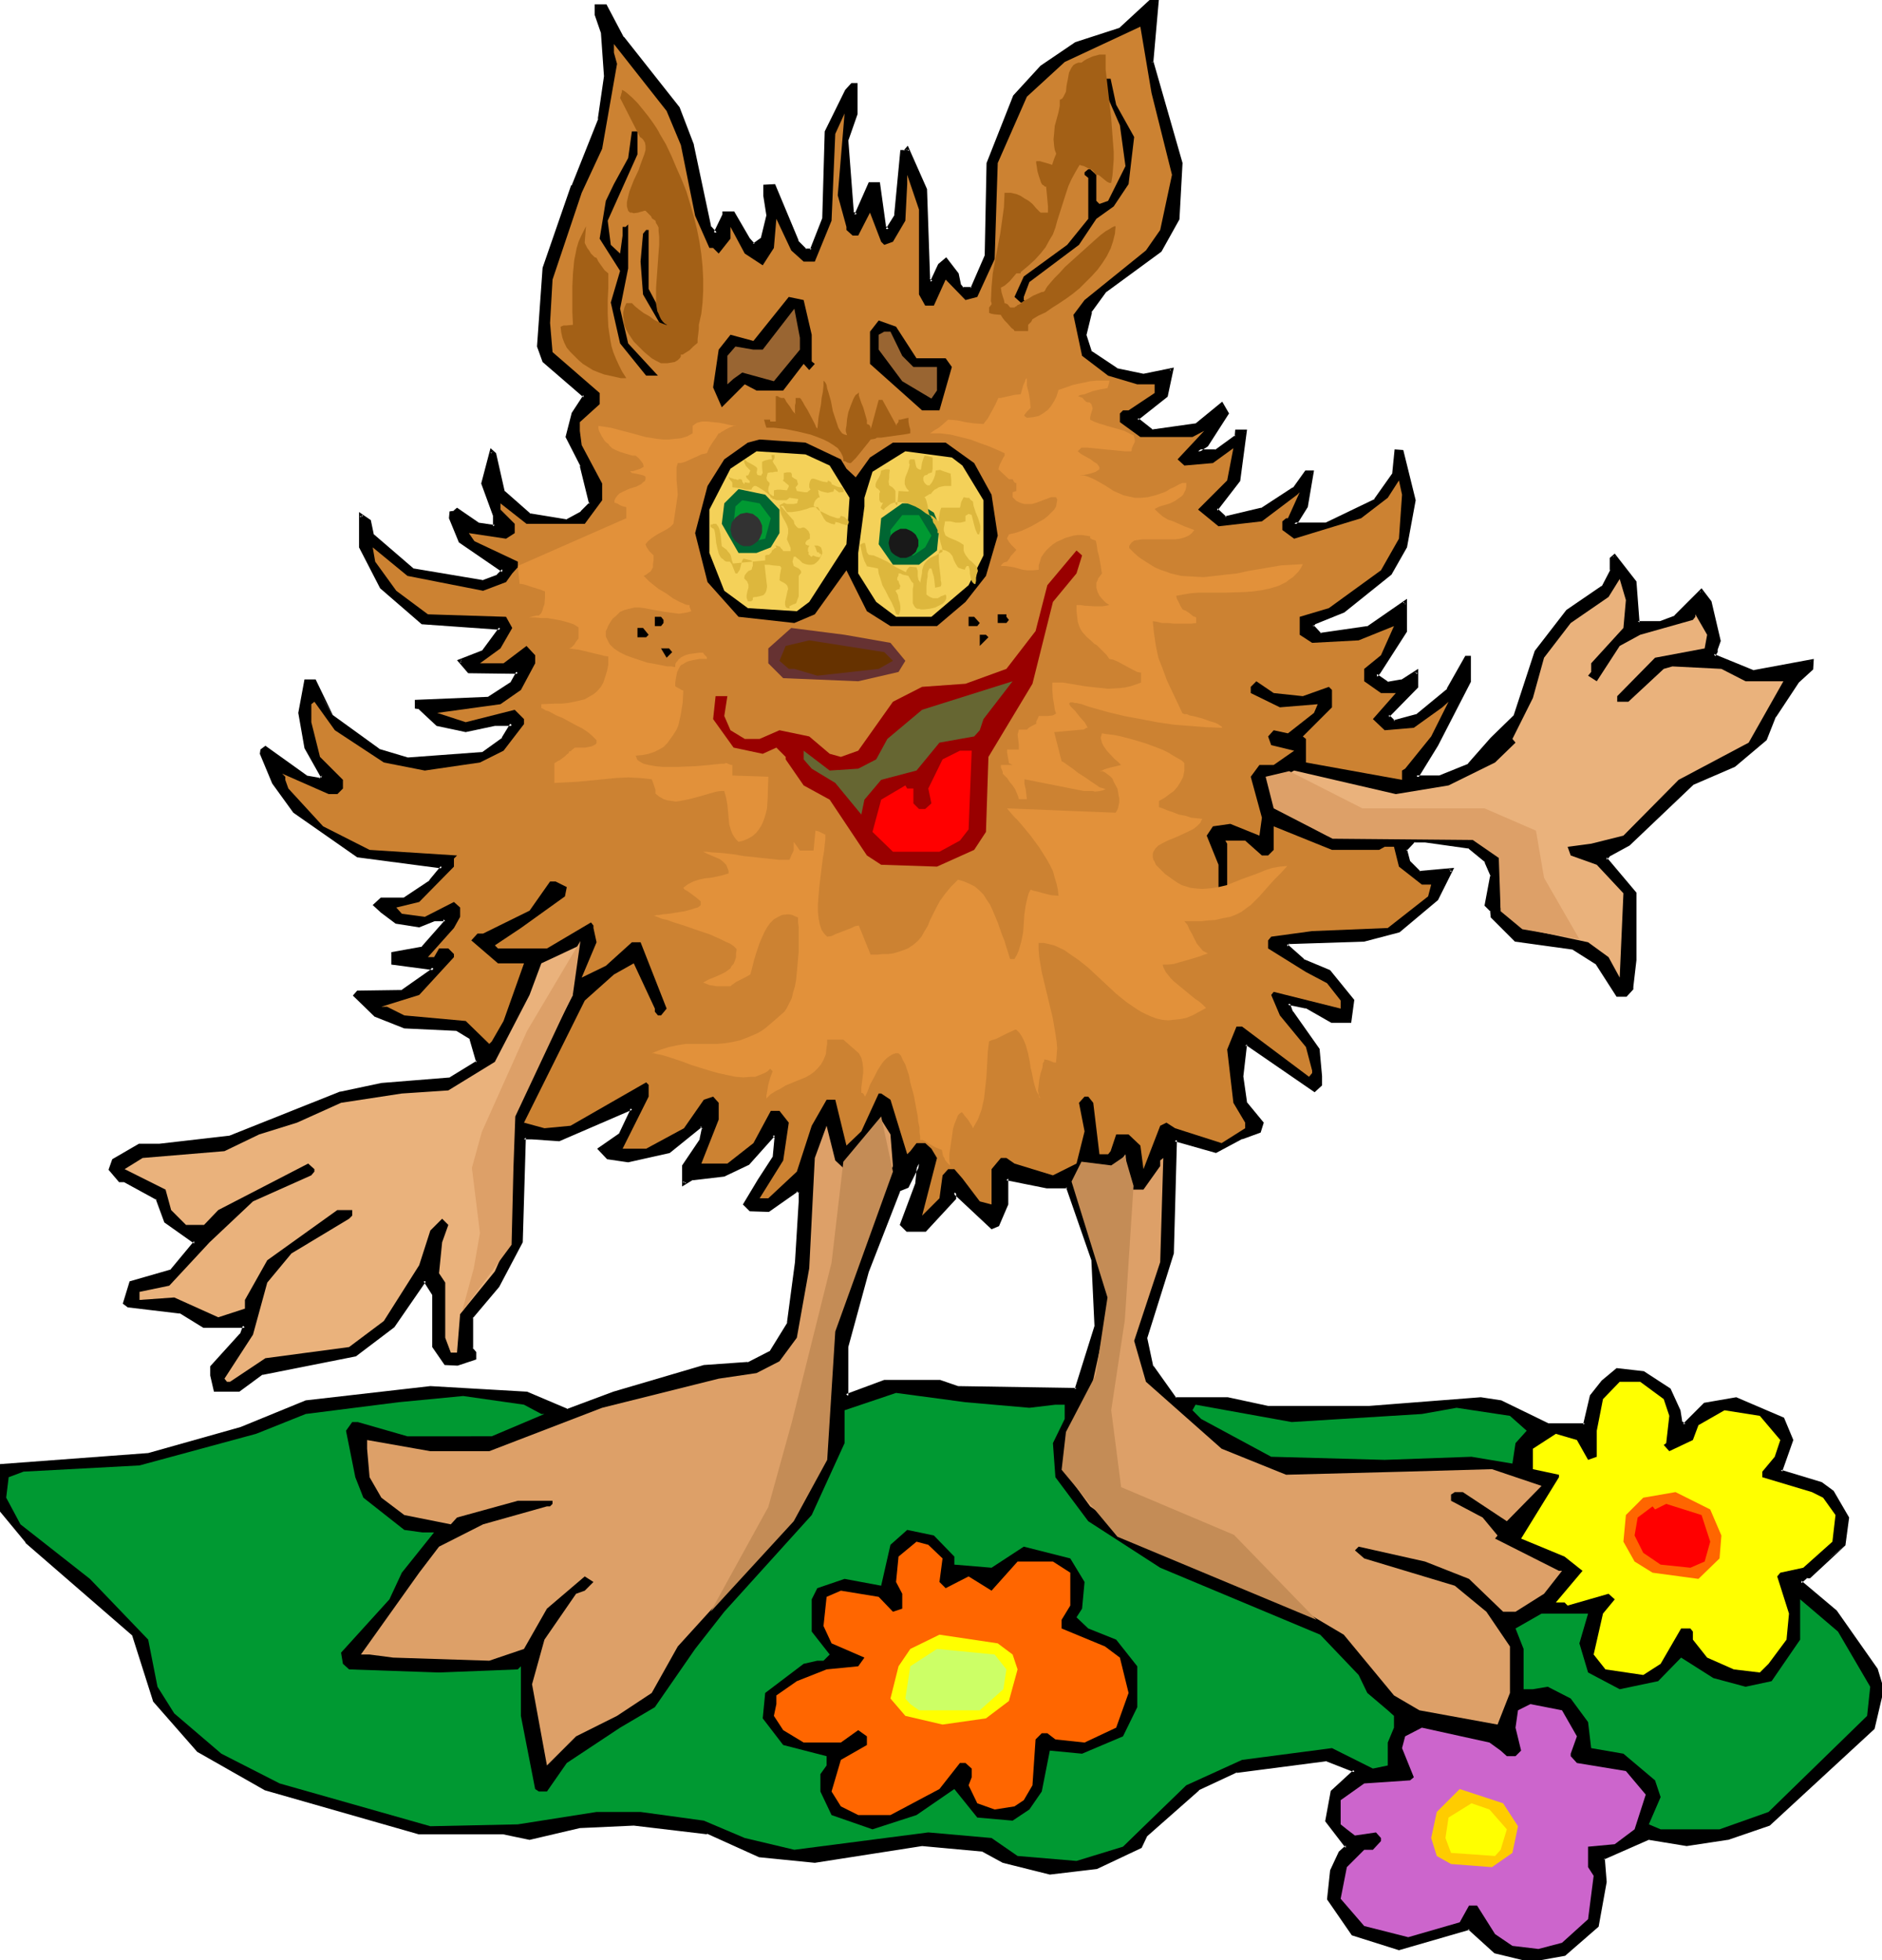
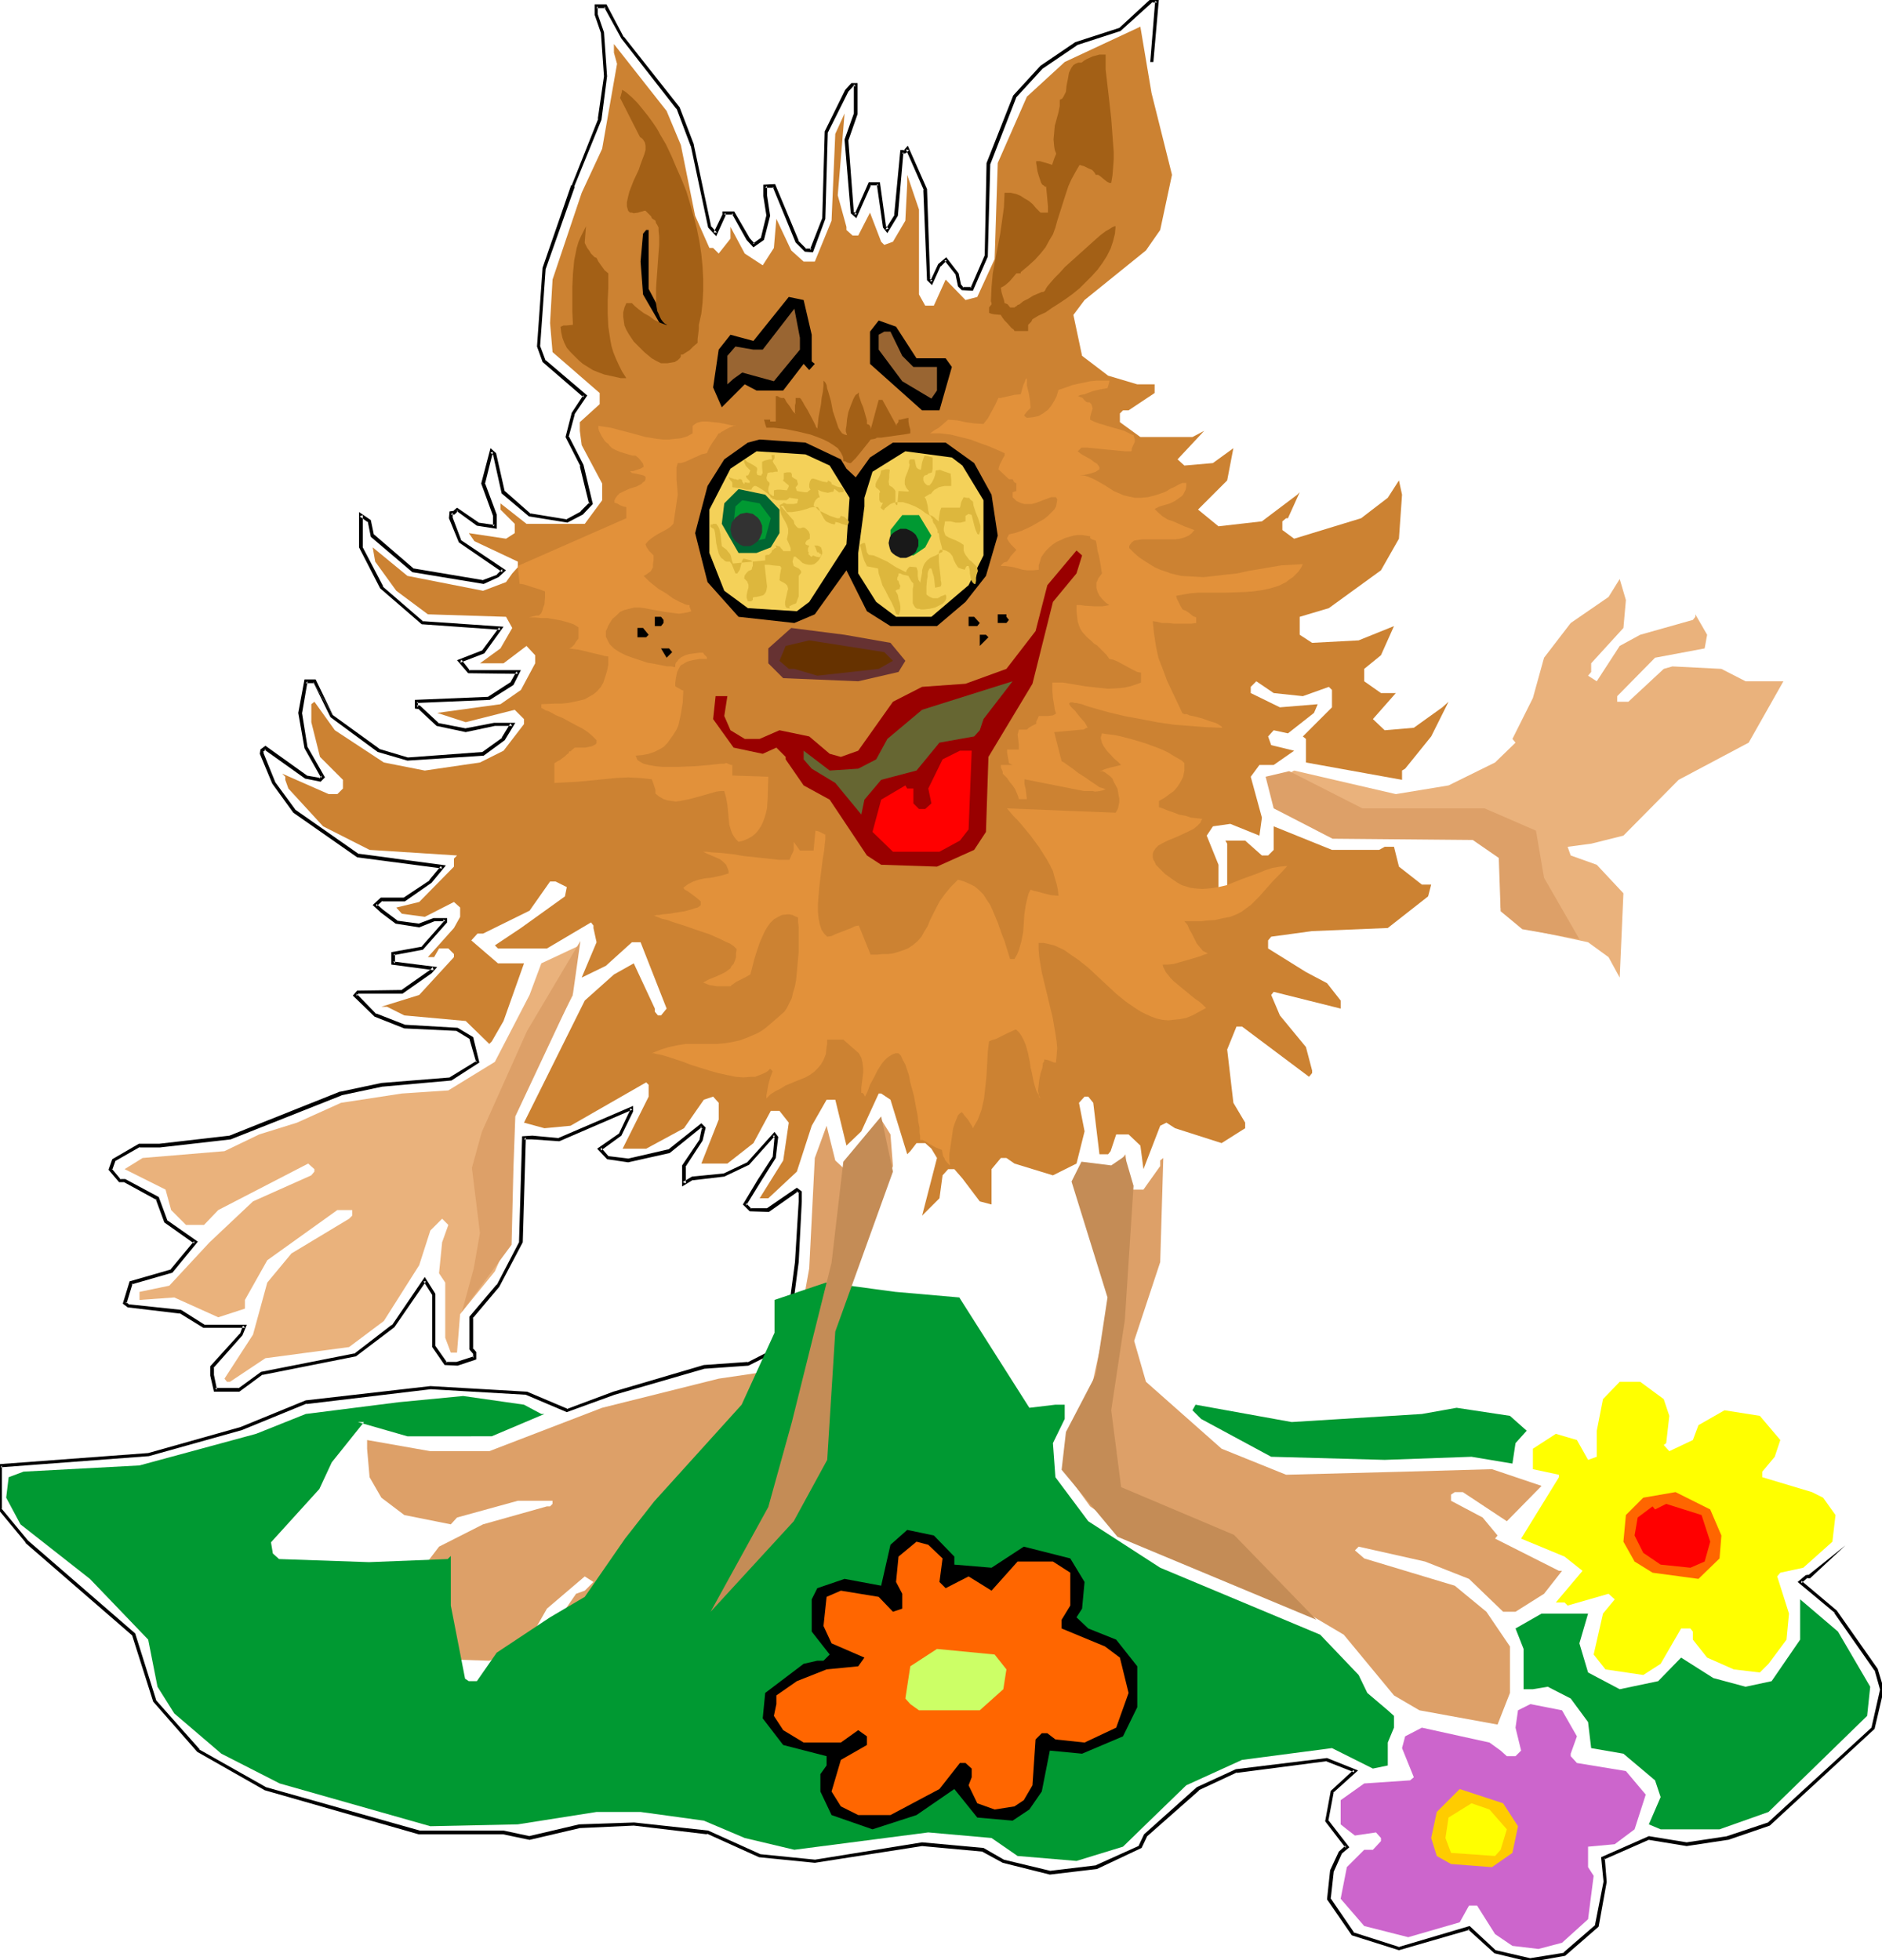
<svg xmlns="http://www.w3.org/2000/svg" fill-rule="evenodd" height="510.891" preserveAspectRatio="none" stroke-linecap="round" viewBox="0 0 3035 3162" width="490.455">
  <style>.brush1{fill:#000}.pen1{stroke:none}.brush3{fill:#996532}.brush5{fill:#006632}.brush6{fill:#009932}.brush8{fill:#eab27c}.brush12{fill:red}.brush13{fill:#dda068}.brush14{fill:#ff0}.brush15{fill:#f60}.brush22{fill:#e2913a}</style>
-   <path class="pen1 brush1" d="m1455 1976 23-67 4-32-19 37-14 5-51 132-33 122v79l61-23h89l29 10 192 3 32-103-5-106-42-119h-32l-66-13v42l-14 33-10 4-60-57v10l-47 52h-29l-8-9zm402-1876 47 163-5 90-28 51-89 66-24 33-9 37 9 28 42 29 44 9 46-9-9 42-47 37 23 19 71-9 42-34 9 15-33 51-14 10h29l33-23v-10h14l-11 80-36 47 15 14 59-14 52-33 19-28h10l-10 56-14 24-5 4h53l79-38 29-42 3-37h10l19 79-14 76-24 42-75 61-48 19-3 5 13 14 76-11 61-42v47l-42 66-5 6 19 13 23-4 23-15v24l-46 47 10 10 36-10 52-42 28-52h5v38l-52 103-33 51h38l47-19 37-42 38-37 33-103 51-66 57-38 14-28v-18l5-6 32 43 5 66h37l24-10 42-42 14 18 15 62-6 13v6l-4 5 66 27 93-18v13l-23 20-37 56-15 37-51 42-66 29-104 98-32 19-5 5 47 56v108l-5 42v4l-9 10h-14l-33-51-37-24-94-13-38-38v-10l-9-9 9-47-9-23-28-24-71-10h-18l-14 15 5 19 18 18 51-5-23 48-61 51-56 15-123 3-3 5 27 24 42 19 38 46-5 33h-28l-42-23-29-5 6 13 42 61 4 44v13l-10 9-106-75h-5l-5 53 5 42 27 32-4 14-28 10-42 22-66-18-5 183-42 136 9 47 38 52h84l66 14h164l179-14 32 5 76 37h60l10-47 19-23 23-20 42 6 42 27 15 33 4 19 5 5 33-33 51-9 76 32 13 34-18 51 65 19 19 14 24 41-5 44-56 51h-5l-10 9 57 48 66 93 9 32-14 62-169 156-66 22-66 10-61-10-74 33 4 38-14 71-52 45-55 10-57-13-42-39-113 34-75-24-38-57 5-46 14-28 10-10-32-42 8-47 37-33-45-18-146 18-62 29-84 75-9 18-71 33-75 9-75-19-32-18-99-9-173 27-89-8-84-38-119-13-87 3-81 19-42-9H676l-248-70-108-62-71-80-33-107-173-150-43-52v-71l239-18 150-42 104-42 201-23 155 8 65 28 76-28 145-42 71-5 37-18 29-48 13-98 5-98v-15l-5-4-46 33h-29l-9-9 24-39 23-36 4-33-4-5-42 47-38 19-51 5-14 8v-28l28-42 4-19-4-4-52 41-66 15-33-4-13-15 33-23 19-38v-4l-118 51-43-4h-13l-5 169-37 70-43 51v51l5 6v9l-28 9h-19l-18-27v-85l-15-23-51 74-61 47-151 29-37 27h-38l-5-24v-13l47-52 6-14h-66l-38-23-84-9-6-5 10-33 65-18 39-47-48-34-13-37-53-29h-8l-15-18 5-14 42-24h33l113-13 179-71 65-14 112-10 43-27-10-38-23-14-85-5-47-18-32-33 4-5h71l46-32 6-6-66-8v-15l47-9 37-42v-5h-18l-24 10-37-5-24-19-10-9 10-9h37l42-29 19-24-136-18-102-71-33-46-20-47v-5l6-5 65 47 23 5 5-5-28-47-9-56 9-51h14l28 56 75 56 47 14 122-9 33-24 14-24h-28l-47 10-46-10-29-27h-4v-9l117-6 37-23 9-19h-79l-14-18 37-14 28-39-126-8-66-57-33-65v-52l14 10 5 23 65 56 113 19 24-10 9-9-70-47-15-37v-9h5l5-5 33 23 28 4v-18l-19-51 14-52 5 5 14 61 42 37 60 10 24-14 15-15-15-61-24-46 10-38 19-28-65-56-9-24 9-126 46-133 43-107 10-70-6-71-9-28V10h15l27 51 89 113 24 60 27 132 10 11 14-29v-5h15l23 42 9 10 15-10 9-37-5-33v-15h14l37 90 14 14h10l19-51 5-141 32-65 10-11h5v47l-15 43 10 117 5 5 23-51h14l9 69 5 5 14-23 10-103h5l3-5 29 66 5 145 5 4 13-27 10-10 19 24 4 19 4 5h15l23-53 4-150 42-107 44-48 56-37 70-23 51-47h9l-9 99z" />
-   <path class="pen1 brush1" d="M1457 1974v2l24-66 5-48-25 51 1-2-15 6-51 133-34 122v84l65-24h-1 89-1l30 9 194 4 33-105-5-108-43-121h-34l-69-14v46l1-1-14 32 1-1-10 5h3l-65-61v16l1-2-47 52 2-1h-29l2 1-8-9-6 2 11 11h31l49-53v-11l-5 2 62 58 12-5 15-35v-42l-3 3 65 13h33l-2-2 41 118 5 106-32 102 3-2-192-3h1l-29-10h-90l-62 23 4 3v-79l33-121 51-131-2 1 15-6 19-38-5-1-3 32-25 67 6-2zm398-1874 47 164v-1l-5 90v-1l-28 51 1-2-90 67-24 34-9 38 9 30 43 29 45 10 46-10-3-3-9 42 1-1-50 39 28 22 72-10 43-34h-4l9 15v-4l-33 51h1l-22 15h38l35-25 1-11-3 3h14l-3-3-10 79v-1l-38 49 18 17 61-15 53-33 20-28-3 1h10l-3-3-9 56v-2l-14 24-10 9h60l81-39 29-43 4-38-3 3h10l-3-2 19 79v-1l-14 75v-1l-23 43v-1l-75 61 1-1-48 20-6 7 16 17 78-11 61-42-4-3v47-1l-42 65h1l-7 8 22 15 24-3 25-16-4-2v24-2l-48 49 13 13 39-10 52-44 29-52-3 1h5l-2-2v38-1l-53 102-34 56h42l49-19 37-43 38-37 34-105-1 1 51-66v1l57-38 15-29v-19l-1 2 5-6h-5l33 42-1-1 6 68h39l25-10 43-42-5-1 15 19-1-1 15 62v-2l-5 14v6-2l-6 8 69 29 94-18-3-3v13l1-2-23 20-37 57-15 37v-1l-50 42-66 29-105 98h1l-33 19-7 7 49 58-1-2v108l-4 42v4-2l-9 10 2-1h-14l2 2-33-52-39-25-94-13 2 1-38-38 1 2v-11l-10-10v3l10-48-10-25-28-25-72-9h-20l-16 16 6 21 20 19 52-4-3-4-24 48 1-1-61 51 1-1-56 15h1l-124 4-6 8 30 25 42 19-1-1 38 46v-2l-5 34 2-3h-28l1 1-42-24-34-6 7 19 43 61-1-2 4 44v13l1-2-10 9h4l-108-75h-7l-6 55 6 43 27 33-1-2-4 13 2-2-28 10-1 1-42 22 2-1-69-19-5 187v-1l-42 137 10 48 39 53 85 1 66 14h164l179-14h-1l33 5-1-1 76 38 63-1 11-49-1 1 19-23v1l23-20-2 1 42 6-2-1 42 28v-2l15 34-1-1 4 20 8 6 35-34h-2l51-8-1-1 75 33-1-1 14 33v-2l-20 53 69 21-1-1 18 14v-1l23 42v-2l-5 44 1-2-56 51 60-48 6-45-25-43-19-14-66-20 2 3 18-51-15-36-77-33-52 9-34 34h4l-6-5 1 2-3-19-16-35-43-28-44-5-24 20-19 24-11 47 3-2h-60 1l-76-37-33-5-180 14h1-164l-65-14h-85l2 1-37-52v2l-10-47v1l43-137 5-183-4 2 67 19 43-23-1 1 30-11 5-16-28-34 1 1-6-42v1l6-52-3 2h5-2l109 75 12-11v-15l-4-44-43-61v1l-5-14-3 3 29 6-1-1 42 24h32l5-37-39-48-43-18h1l-27-24v4l4-5-3 1 123-4 57-15 62-52 26-52-56 5 2 1-18-18 1 1-5-19-1 3 14-15-2 1h18l71 10-2-1 28 23h-1l10 23-1-1-9 48 10 10-1-2 1 11 39 39 94 13h-1l38 24-1-1 34 53h16l11-12v-5 1l5-43v-109l-48-57v4l5-5h-1l33-18 104-99-1 1 67-29 51-43 15-38v1l37-56 23-21 1-17-97 18 2 1-66-27 2 4 4-7v-6 2l5-14-15-64-16-21-44 44h1l-24 9h1-37l3 2-5-66-35-45-8 7v20l1-1-14 27v-1l-57 39-51 66-34 104 1-1-38 37-37 42h1l-47 19h1-38l3 4 32-52 53-103v-42h-9l-30 53h1l-51 42 1-1-37 10 3 1-10-10v4l47-48v-30l-28 18 1-1-23 4h2l-19-13 1 5 5-6 43-67v-53l-65 45 1-1-76 11 2 1-13-14v3l4-5-1 1 47-19 76-61 25-44 14-76-20-81-14-1-4 40v-1l-29 41h1l-79 38h2-53l2 4 5-5 15-24 10-59h-14l-20 28v-1l-52 34 1-1-59 14 3 1-15-14v4l37-48 11-83h-19l-1 12 1-3-33 24 2-1h-29l1 5 15-10 34-53-11-19-44 36 1-1-71 10h2l-24-19v4l48-38 10-47-49 10-43-9h1l-42-28 1 2-9-28v1l9-37h-1l24-33-1 1 90-66 29-52 5-91-47-164v1h-5z" />
  <path class="pen1 brush1" d="m2916 2541 2-1-6 1-13 11 60 50h-1l65 93v-1l9 32v-1l-14 62 1-1-169 155 1-1-66 22h1l-66 10-61-10-77 34 4 40v-1l-14 71 1-1-52 45h2l-56 9h1l-56-13 1 1-43-40-115 34h2l-75-24 2 1-39-57 1 2 5-45v1l13-29 12-10-34-44v2l9-48-1 2 40-36-50-20-147 18-63 29-85 76-9 19 2-1-71 32h1l-75 9h1l-75-18-33-19-99-9-173 28h1l-90-9h1l-84-38-119-13h-1l-88 3-81 19h1l-42-9H676h1l-248-70-108-61h1l-71-80 1 1-34-108-173-150-43-52 1 2v-71l-2 3 239-18 150-42 105-43-1 1 201-24h-1l155 9h-1l66 28 77-28 145-42 71-5 38-19 30-49 13-99 5-98v-16l-8-6-48 33h2-29l2 1-9-9v4l24-39 24-38 4-34-6-8-44 49-38 18-51 5-15 9 5 2v-28l-1 2 28-43 5-21-7-7-54 43 1-1-65 15h1l-33-4 1 1-13-15v5l33-24 19-39v-9l-121 52h2l-43-4h-1l-16 1-5 171 1-2-37 71v-1l-44 52v53l6 7v-2 9l1-3-28 9h1-19l3 1-19-27v2-86l-17-27-53 78v-1l-61 47 2-1-152 30-37 27 1-1h-38l3 3-5-24v-13l-1 2 47-53 7-17h-69 1l-38-24-85-9 2 1-6-5 1 3 10-33-2 2 66-19 41-50-50-35 1 1-14-38-54-29h-9l2 1-15-18 1 2 5-14-2 1 42-24-1 1h33l114-13 179-71h-1l66-14 112-10 45-29-10-41-25-15-86-5h1l-46-18v1l-32-33v4l4-5-2 1h72l47-33 9-10-71-9 3 3v-15l-3 2 48-9 39-44v-7h-22l-24 9h1l-37-5h2l-24-18-10-9v4l10-9-2 1h38l43-30 23-28-142-19 2 1-103-72 1 1-33-45-19-47v1-5l-1 2 5-4h-3l66 47 25 5 7-7-28-49v1l-9-56v1l9-52-3 3h14l-2-2 31 53 1 1-28-58h-18l-10 54 10 57 27 48 1-4-5 5 3-1-23-4h1l-67-48-8 6-1 7 20 48 34 47 103 72 137 18-2-4-19 23h1l-42 28h1-38l-13 12 12 11 1 1 24 18 38 6 25-10h-1 18l-3-3v5l1-2-37 42 2-1-50 9v20l68 9-1-5-6 6 1-1-47 33 2-1-72 1-7 8 35 34 48 19 85 4h-1l23 14-2-1 11 38 1-3-44 27h2l-112 9-66 14h-1l-178 71-113 13h1-34l-43 25-6 17 17 20h9-1l53 29-2-2 14 38 48 34v-4l-39 47 1-1-66 19-11 36 8 6 84 10-1-1 39 24h67l-3-4-5 14v-1l-48 53v15l6 26h41l38-28-1 1 151-30 62-47 51-74h-4l14 22v-1 85l20 29 21 1 30-10v-12l-6-7 1 2v-51l-1 2 43-51 38-72 5-169-3 3h13l44 3 118-51-4-2v4-1l-18 38 1-1-36 25 16 17 34 5 67-15 52-42h-3l4 4-1-3-4 19 1-1-29 43v34l18-11-1 1 51-6 40-19 42-47h-4l4 5-1-2-3 32v-1l-24 37-24 40 11 11 31 1 47-33h-3l5 3-1-2v15l-6 98-13 98 1-1-29 47 1-1-37 19 1-1-71 5-146 43-75 28h2l-66-28-156-9-201 23-105 43-149 42-241 18v74l43 52v1l173 150-1-1 34 107 71 81 109 62 248 71h137-1l43 9 81-19 87-4 118 14v-1l84 38 90 9 173-27 98 9h-1l33 18 76 19 76-9 72-34 9-19-1 1 85-75h-1l62-29-1 1 146-19h-2l46 18-1-4-37 34-9 49 33 43v-4l-11 10-14 30-5 47 40 58 76 24 114-33-3-1 43 39 58 14 56-10 54-47 13-72-3-38-2 2 75-33-2 1 61 10 66-10h1l67-23 169-156 15-64-10-33-66-94-57-48v4l10-9-2 1h6l57-53-60 48z" />
  <path class="pen1 brush1" d="m505 1100 28 57 76 56 48 14 123-8 34-25 17-28h-34l-47 9h1l-46-9h2l-30-28h-5l2 3v-9l-2 2 118-5 38-24 12-24h-84l2 1-14-18-2 5 39-15 31-43-131-9 2 1-66-57h1l-34-65 1 2v-52l-5 2 14 10-1-2 5 25 67 57 115 19 24-11 12-11-73-49 1 1-14-37v1-9l-3 3h6l6-6h-3l33 24 32 5v-23l-19-51v2l13-52-4 1 5 5-1-2 14 63 44 37 62 10 25-13 16-17-15-63-24-47v2l10-37-1 1 21-31-67-57v1l-9-24v1l9-126v1l47-133h-1l44-108 9-70-5-71-10-29v1-14l-2 3h15l-3-2 28 51 89 114v-1l23 61v-1l28 132 13 14 15-33v-5l-2 3h15l-3-2 24 43 11 12 17-12 10-39-5-33v-15l-3 3h14l-2-2 37 90 15 15 13 1 20-54 4-141v2l33-66-1 1 10-11-2 1h5l-3-3v47l-15 42 10 119 9 8 24-54-2 1h14l-3-2 10 70 7 9 17-28 9-103-2 3 6-1 5-5-5-1 29 66-1-1 6 146 8 8 14-31v1l10-10h-4l19 24-1-1 4 19 6 6 18 1 24-55 4-151v2l42-108-1 1 44-48-1 1 56-38h-1l71-23 52-47-2 1h9l-3-3-8 99h5l9-102h-13l-52 48 1-1-71 23-56 38-44 48-43 109-3 150v-1l-23 53 2-2h-15l2 1-4-5v1l-4-19-20-26-13 11-13 28 4-1-5-4 1 2-5-146-31-70-7 8 3-1h-8l-10 105 1-1-15 24 5-1-5-5 1 2-10-72h-18l-23 52 4-1-6-4 1 2-9-118v2l15-43v-50h-10l-10 11-33 67-4 141v-1l-20 51 3-2h-10l2 1-14-14h1l-38-91-19 1v18l5 32v-1l-9 37 1-1-14 10h3l-9-10 1 1-25-43h-19v7-2l-14 29h5l-10-11 1 2-28-132v-1l-23-60-90-114v1L978 7h-19v17l10 29v-1l5 71-10 69 1-1-43 108h-1l-46 133-9 127 9 25 66 57v-4l-19 29-10 39 24 47h-1l15 61 1-3-15 15h1l-24 13h2l-61-10 2 1-42-37v1l-14-62-9-8-15 57 19 52v-1 18l3-2-27-4h1l-35-24-7 6 2-1-7 1-1 11 16 39 70 48v-5l-9 9h1l-24 9h2l-113-19 1 1-65-56v1l-5-24-19-13v57l34 66 67 58 127 9-2-4-28 38 1-1-41 16 18 21 80 1-2-4-10 18 1-1-37 24h2l-120 5v14l7 1-2-1 30 28 47 10 47-10h28l-3-4-14 23h1l-32 23h1l-122 9h1l-47-14h1l-76-55-31-53z" />
  <path class="pen1" style="fill:#cc8232" d="m1890 282-19 89-23 33-99 80-18 24 14 66 42 32 47 14h28v14l-42 28h-9l-5 5v14l33 24h84l19-10-43 46 11 10 46-4 33-24-10 52-47 47 33 27 70-8 57-43 4-4-19 42h-3l-6 5v14l19 14 108-33 43-33 18-28 5 23-5 71-29 51-84 61-47 14v29l20 13 75-4 57-23-21 47-27 22v20l27 19h24l-37 42 19 18 47-4 46-33 10-9-28 56-42 52-5 3v15l-155-28v-38l-5-4 47-47v-28l-5-5-42 15-47-5-28-19-9 9v10l47 23 61-5-6 14-42 33-23-5-9 10 5 14 37 9-33 23h-23l-14 19 18 66-4 29-47-19-28 4-10 15 19 47v46l5 5 9-9v-76l-3-5h32l27 24h10l9-9v-38l94 38h76l9-5h15l8 32 37 29h15l-5 19-65 51-122 5-66 9-5 6v13l61 38 34 18 22 28v13l-108-27-4 5 14 33 42 51 10 38v4l-5 6-108-81h-9l-15 37 10 86 19 32v9l-38 24-75-24-14-9-10 5-27 70-5-38-19-18h-20l-9 27-4 5h-14l-10-83-8-10h-6l-9 10 9 46-13 52-38 19-62-19-13-9h-9l-15 18v57l-19-5-28-37-13-15h-10l-9 10-5 37-28 28 24-93-9-15-10-9h-14l-10 13-5 5-27-88-15-10h-4l-28 61-24 23-18-74h-14l-24 42-24 74-46 43h-14l38-61 9-61-15-19h-14l-28 52-42 33h-42l28-71v-27l-9-10-15 5-32 46-61 33h-38l42-84v-19l-4-4-122 70-42 4-33-9 98-197 47-42 32-18 34 73v5l5 6h5l9-11-42-107h-14l-42 38-39 19 24-57-5-23v-4l-4-5-71 42h-79l-5-5 42-28 71-51 3-15-18-9h-9l-33 47-75 37h-9l-10 11 43 37h42l-33 93-19 33-4 4-38-37-99-9-28-14h-9l61-19 56-61v-5l-9-9h-15l-8 14h-10l42-47 10-18v-15l-10-9-47 24-37-5-9-10 37-9 56-57v-13l5-5-141-9-75-38-56-61-5-14v-5l-5-5 75 33h14l9-9v-14l-37-37-14-56v-29l5-4 33 46 79 52 66 13 89-13 38-19 33-43v-8l-15-15-79 20-46-15 102-14 33-23 23-43v-13l-14-15-37 28h-38l33-24 19-33-10-18-126-4-51-38-34-47-4-23 56 46 122 24 37-14 10-14 9-10v-9l-70-33-9-13 60 9 14-9v-15l-23-23v-10l42 33h94l28-38v-27l-33-62-3-23v-14l32-29v-18l-76-66-4-47 4-70 47-140 33-71 24-137-5-18V71l85 108 23 55 23 114 23 52h6l9 9 19-24v-19l23 43 29 19 18-28 4-47 24 51 20 18h18l27-66 6-140 15-33-11 132 14 51v5l10 9h9l19-37 18 47 5 5 14-5 20-34 3-59v-15l19 56v137l10 18h14l19-42 32 33 19-5 28-61 5-155 47-107 61-56 122-57 18 107 33 132z" />
-   <path class="pen1 brush1" d="m1800 169 29 52-9 76-24 36-28 20-28 42-80 60-9 24v5l5 4h-10l-10-9 15-33 70-51 34-42v-66l-6-5v-4l6-5h3l10 9v42l5 5 14-5 28-56-9-66-24-55v-20h9l9 42zm-772 80-48 107 5 39 15 14 4-29v-14h5l4-4v71l-13 65 13 56 48 52h-19l-42-52-15-66 15-51-33-52 10-61 13-27 23-42 6-43h9v37z" />
  <path class="pen1 brush1" d="m1046 466 29 55 13 11v8l-18-8-33-57-4-53 4-45 5-6h4v95zm263 74v43l5 4-9 10-9-10-33 43h-43l-19-10-37 37-14-32 9-61 19-24 37 10 57-71 24 5 13 56z" />
  <path class="pen1 brush3" d="m1290 564-42 51-51-14-14 10-10 9v-46l13-15 29 5h15l51-66 9 47v19z" />
  <path class="pen1 brush1" d="M1478 578h47l10 14-20 70h-28l-84-75v-52l14-18 28 10 33 51z" />
  <path class="pen1 brush3" d="m1455 574 18 18h38v38l-9 13-47-28-38-51v-24l9-5h10l19 39z" />
  <path class="pen1 brush1" d="m1356 741 9 15 15 14 23-32 37-24h85l46 33 28 51 10 66-19 65-33 42-46 39h-75l-38-24-33-66-51 71-33 14-90-10-50-56-20-79 20-76 27-43 38-27 19-5 74 5 57 27z" />
  <path class="pen1" d="m1338 751 32 52-5 75-60 93-20 15-79-5-38-28-24-61v-70l34-66 42-28 79 5 39 18zm214 0 34 56v89l-24 48-60 51h-57l-32-24-29-46v-33l10-75v-14l13-42 53-33 75 10 17 13z" style="fill:#f4d159" />
  <path class="pen1 brush5" d="M1257 822v38l-14 23-23 9h-29l-27-47 4-33 23-23 43 9 23 24z" />
  <path class="pen1 brush6" d="m1243 836-9 33-19 4h-14l-18-28 3-28 11-10 28 5 18 24z" />
-   <path class="pen1 brush5" d="m1506 827 9 22-4 39-29 23h-42l-23-33 4-42 34-24h27l24 15z" />
  <path class="pen1 brush6" d="m1502 864-10 19-19 13-28-4-9-19v-18l19-24h27l20 33z" />
  <path class="pen1" style="fill:#900" d="m1736 925-38 46-33 132-71 118-4 121-19 29-60 27-90-3-23-15-60-90-42-23-29-42v-4l-15-15-22 10-47-10-33-46 4-37h19l-5 32 10 23 23 14h24l32-14 48 10 33 28 18 5 28-10 56-79 47-24 70-5 66-24 47-61 19-74 47-56 9 8-9 29z" />
  <path class="pen1 brush8" d="m2618 1013-52 57v14l-5 6 14 9 37-57 33-18 85-24 4-5v-4l19 33-4 22-80 15-61 62v9h18l57-53 14-4 79 4 39 20h61l-56 99-113 60-89 90-52 13-38 5 5 14 42 15 43 46-6 136-18-33-33-24-108-23-33-33v-79l-32-29-66-14-117 6h-65l-72-39-18-28v-18l37-20 164 38 85-14 75-37 33-32-5-6 33-66 18-65 43-56 61-42 18-29 10 34-4 45z" />
  <path class="pen1 brush1" d="m1623 995 4 5-4 5h-14v-14h14v4zm-553 5v5l-4 5h-10v-15h10l4 5zm510 5-4 5h-14v-15h9l9 10zm-534 19-4 4h-14v-15h9l9 11z" />
  <path class="pen1" style="fill:#663232" d="m1436 1037 24 29-11 18-65 15-121-5-24-24v-24l37-33 86 11 74 13z" />
  <path class="pen1 brush1" d="m1594 1028-14 14v-18h10l4 4z" />
  <path class="pen1" style="fill:#663200" d="m1440 1066-23 13-99 11-37-11h-9l-15-13 10-24 38-9 121 19 14 14z" />
  <path class="pen1 brush1" d="m1084 1052-9 9-9-15h13l5 6z" />
  <path class="pen1" style="fill:#666632" d="m1580 1178-9 10-56 10-37 45-57 15-27 32-5 24-42-51-38-23-13-15v-14l42 32 46-3 29-15 18-33 56-47 146-46-47 61-6 18z" />
  <path class="pen1 brush12" d="m1562 1338-14 18-33 18h-75l-33-32 14-52 39-23 3 5h10v24l9 9h10l10-9-5-24 23-47 28-14h19l-5 127z" />
  <path class="pen1 brush8" d="m924 1605-98 192v84l-5 118-23 52-56 69-5 62h-10l-9-24v-89l-10-15 5-50 10-28-10-10-19 19-18 56-57 90-56 42-135 18-57 38h-5l-4-5 46-71 23-84 39-47 93-56 5-5v-9h-24l-113 81-36 64v14l-43 14-71-32-56 4v-13l48-10 65-70 70-66 94-42 5-6v-4l-10-9-145 75-23 24h-29l-24-24-9-33-66-33 29-18 132-11 56-27 61-19 71-32 98-15 75-5 75-46 56-108 19-51 62-29-24 61 13 19z" />
  <path class="pen1 brush13" d="m1440 1881-93 253-9 99-5 117-61 109-179 197-42 75-56 37-66 33-47 47-24-131 20-72 51-74 14-5 14-14-14-9-61 52-37 65-56 19-155-5-38-5h-14l94-132 32-42 71-36 103-29h5l4-4v-5h-56l-98 27-10 11-75-15-37-28-19-33-4-46v-14l102 18h95l182-70 188-47 61-9 37-19 28-38 20-112 9-178 19-52 14 56 15 14 59-70v-10l15 24 4 51zm404 38 27-38v-9l5-4-5 168-42 127 19 66 122 108 104 42 192-5 140-4 80 27-56 57-71-47h-13l-6 4v10l51 27 24 29-4 5 103 52h5l-29 37-46 29h-20l-55-53-71-28-107-24-6 6 15 13 146 44 51 42 38 56v75l-20 51-126-23-41-24-81-98-71-42-252-103-86-62-37-51-4-42 23-56 15-19 36-165-23-127-28-74 9-10h47l19-24 5 57h24z" />
  <path class="pen1 brush14" d="m2683 2257 9 27-5 44-4 3 9 10 38-18 9-24 42-24 57 9 33 39-9 27-20 24v9l80 24 18 9 20 28-5 43-47 42-37 8-5 6 19 60-4 42-29 39-14 14-42-5-43-19-23-29v-13l-4-5h-15l-33 57-28 18-61-9-19-24 15-66 19-23-10-9-66 19-5-5h-14l43-51-29-23-70-29 61-99v-4l-42-9v-33l37-24 34 10 18 32 14-5v-42l10-51 27-28h33l38 28z" />
-   <path class="pen1 brush6" d="m1660 2271 42-5h15v23l-19 39 4 55 53 71 116 75 258 108 62 65 14 29 33 28 10 9v19l-10 24v37l-24 5-66-33-145 19-90 41-65 63-37 36-75 23-95-8-42-29-102-9-216 28-80-19-66-28-102-14h-71l-127 20-141 3-243-69-94-48-76-65-27-43-15-76-94-98-112-88-23-43 4-33 24-9 187-10 188-51 80-32 150-19 104-10 98 14 28 15h5l-85 36H657l-80-23h-9l-10 14 15 75 13 33 66 52 29 4h19l-52 65-20 43-78 86 3 18 10 9 145 5 127-5 5-5v80l23 118 6 4h13l32-46 86-57 56-33 65-94 47-60 141-156 53-116v-53l83-28 112 15 103 9zm633 10 56-10 86 13 27 24-18 20-5 33-66-11-140 5-183-5-113-61-14-14 5-9 155 28 210-13z" />
+   <path class="pen1 brush6" d="m1660 2271 42-5h15v23l-19 39 4 55 53 71 116 75 258 108 62 65 14 29 33 28 10 9v19l-10 24v37l-24 5-66-33-145 19-90 41-65 63-37 36-75 23-95-8-42-29-102-9-216 28-80-19-66-28-102-14h-71l-127 20-141 3-243-69-94-48-76-65-27-43-15-76-94-98-112-88-23-43 4-33 24-9 187-10 188-51 80-32 150-19 104-10 98 14 28 15h5l-85 36H657l-80-23h-9h19l-52 65-20 43-78 86 3 18 10 9 145 5 127-5 5-5v80l23 118 6 4h13l32-46 86-57 56-33 65-94 47-60 141-156 53-116v-53l83-28 112 15 103 9zm633 10 56-10 86 13 27 24-18 20-5 33-66-11-140 5-183-5-113-61-14-14 5-9 155 28 210-13z" />
  <path class="pen1 brush15" d="m2776 2477-3 37-34 33-74-10-29-18-18-32 4-43 28-28 52-9 56 28 18 42z" />
  <path class="pen1 brush12" d="m2758 2487-9 32-23 10-48-5-28-19-14-28 5-29 24-18 4 5 18-9 57 18 14 43z" />
  <path class="pen1 brush1" d="M1539 2511v13l60 5 52-34 75 19 23 38-4 43-9 14 19 18 45 18 34 43v66l-23 47-66 28-52-5-13 66-20 29-27 18-57-5-37-46-61 42-71 23-66-23-18-38v-28l10-14v-15l-70-18-33-43 4-41 62-47 22-5h10l10-10-29-37v-52l9-18 44-15 59 11 15-66 27-24 43 9 33 34z" />
  <path class="pen1 brush15" d="m1520 2514-5 38 10 10 37-19 37 23 42-47h57l28 18v53l-14 23v14l70 29 24 18 14 57-20 56-51 24-47-5-13-10h-9l-10 10-5 74-14 24-15 10-32 5-28-10-14-29 5-13v-14l-10-9h-9l-33 42-79 42h-52l-28-14-15-24 15-51 42-24v-14l-14-10-28 20h-60l-33-20-15-23 4-19v-14l33-23 48-19 51-5 10-14-53-23-13-28 5-47 23-10 61 10 23 24 15-5v-24l-10-19 4-41 29-24 19 5 23 22z" />
  <path class="pen1 brush6" d="m3016 2721-5 47-159 155-79 28h-95l-19-8 19-44-9-27-51-43-52-9-5-42-28-38-37-19-24 4h-15v-65l-13-33 42-24h75l-14 48 14 47 51 27 62-13 37-38 52 33 52 14 42-9 46-67v-65l61 52 52 89z" />
-   <path class="pen1 brush14" d="m1633 2669 8 24-14 51-37 28-70 10-60-14-24-28 13-52 19-28 47-23 94 14 24 18z" />
  <path class="pen1" style="fill:#cf6" d="m1623 2693-5 32-38 34h-98l-14-10-8-9 8-52 43-28 93 9 19 24z" />
  <path class="pen1" style="fill:#cc65cc" d="m2543 2801-10 28v4l10 11 79 13 32 38-18 56-32 24-43 4v33l9 14-9 70-42 38-38 10-42-5-28-19-29-46h-13l-15 27-83 24-71-18-38-44 10-51 28-28h14l13-14v-5l-8-9-34 5-13-10-10-8v-39l38-27 74-5 6-5-19-47 5-19 27-14 109 24 18 13 10 9h14l9-9-9-37 4-28 20-10 51 10 24 42z" />
  <path class="pen1" style="fill:#fc0" d="m2448 2946-9 43-33 23-66-5-23-13-9-29 9-42 37-37 70 23 24 37z" />
  <path class="pen1 brush14" d="m2430 2951-10 33-9 10-71-5-9-24 5-33 37-23 29 10 28 32z" />
  <path class="pen1" d="M1248 886v-1h1l1-1h2l-1-3v-1l-1-1 2 1 3 1 3 1 1 2 3 3 1 2h12v-5l-2-5-4-9 1-5 1-5v-7l-2-6-3-6-3-5-3-6-2-7v-4l-1-4 4-2 2-1 1-1 2 1 3 1h11l5-1 1-1v-2l1-2v-2l-7-1-7-1-2 2-3 2h-16l-2-1-2-1h-2l-1-2h-2l-1-3-3-3-8-6-8-5-4-2h-3l-1 1-2 2-1 2v1h-8l-8-2-7-1-8-1v-7l-1-2-2-2-2-3-1-3 3 2 4 1 2 1h2l3 1h2v-1h4l1 1 1 1v2l3 4 1-2v-1l5 1h3v-3l-1-1-2-2-2-2-1-3 1-1h2l1-1 1-2 2-5-4-4-3-3-2-4-1-3v-3h2l3 3 4 2 7 4 3 2 2 2v3l-1 5 1 1v2l4 1h3v-1l1-2h1l-1-10v-9l4-2 8-2h4l-1-7h5v5l-1 2-2 3 1 2 1 2 3 4 2 4 1 2v3h-4l-4 1h-4l-4 1-1 4-1 4 1 4 4 4v3l-1 2-1 4v4l1 2 1 3h1l4 3h2v-9l5-1h6l10 1 2-4 1-2v-2l-5-4-2-2-2-1v-2l1-1v-10l5-1h6l1 1 1 2v4l4 3 2 1 2 1 1 4 1 3-2 3-2 2 1 3 1 3 6 1 6 1h5l2-2 3-2-2-4v-5l1-4 2-4 3-1 4 1 6 2 6 2 7 1 1-1v-2l2 1 2 1 2 2v2l9 4 4 1h4l2 3v1l1 2-1 1v2-1h-6v1l-4-3-4-3h-1v1l-1 3-5 1-4 1-5-1-4-1-3-1-4-2 1 3v3l2 6-3 1-2 2-2 2-2 4-1 5 4 3 4 4 6 3 6 3 6 3 6 2 6 2h4l2-4 3 1 3 1 4 4 2 2 1 2-1 3-1 2h-3l-3-1-4-1-2-1-3-1-5-1v2l-1 2-5-1-5-2-4-2-3-4-5-9-2-5-3-5h-7l-6 1-5 2-11 3-6 1-7 1h-8l-6-10h-4l21 24 1 5 3 4 2 2 2 1h3l3-1h3l3 2 2 2 2 2 2 5v7l-5 3-2 3v3l2 1 2 1h2v1l-1 1-1 3v5h1v5h1l1 1 2 2h1l2-2 3 1 2 1 6 1 2-3v-2l-1-1h-2v-2h-3l-1-2-1-3-1-3-2-3h5l3 1 3 2 1 3 1 4v3l-2 4-2 4-2 3-3 3-4 3-4 1h-5l-5-1-5-2-5-5-4-3-2-2h-3l-1 4-1 4 2 7 4 2 4 2 3 3 1 2v2l-4 5v33l-2 5-2 6-2 1-3 1-6 3v4l-1-1h-2l-2-1-1-1-1-4v-4l2-9 2-9 1-3-1-4-1-2-2-2-3-2-4-2-3-2 1-10 2-10-2-3-12-1-6-1h-7l1 9 1 9 1 9 1 8-1 6-1 3-2 3-2 2-3 1-4 1-5 1h-2l-3 1v4l-2 1v1h-6l-1-3-1-3v-4l1-5 1-4 1-3v-5l-1-2-1-3-2-2-3-3 1-5 3-4 3-3 5-2 1-4 1-2v-7l-3-2-4-1-4-1-4-1-2 3-1 3-3 12-2 3-2 3h-3l-2-5-2-5-2-5-3-4h-5l-3-1-3-3-3-2-2-3-2-4-2-8-2-9-1-9-1-8-1-4-1-2-2-1-3-2v-4h3l1-1h5l3 4 2 4 2 9 1 10 1 9 4 3 4 3 2 3 2 2 2 3 1 3 1 5 2 6 52-5v-8l3-1h3l2-2 2-2 1-3 1-1 2-1zm177-63-3-2-2-2 4-8h-3l-2-2-1-3v-10l1-2v-2l-2-2-2-2h-1l-2-3v-4l1-3 2-4 2-3 2-4 1-3 1-5 4-1 3-1h5l2 1-1 7v6l-1 6 1 6 5 3 3 3 2 3v21l1 1 2 1 2-23 15 1 2-1-3-3-2-3-2-5v-6l1-5 4-10 2-6 1-5-1-1v-5l1-1 1-1h7l1 5 1 5 1 3 2 2 2 1 3 1 1-6 1-6 2-6 2-5 6 1 7 2v18l-1 6-3 1-3 1-2 2-4 1-2 3v5l2 4 3 3 2 1h3l4-5 3-6 2-6 1-7 7-1 5 2 12 4 1 10v10h-11l-5 1-4 1-3 2-4 2-3 3-3 4h-2l-3 2-5 3 2 3 1 3 2 8 1 8 1 4 1 3 4 1 4 3 3 3 4 3v-5l1-6 1-6 2-5h30l1-4 1-5 2-4 2-4 5 1h4l2 3 4 3 1 7 2 6 2 6 3 7 2 6 2 7v7l-2 7h-2l-1-1-3-7-2-7-4-16-1-1h-1l-3-1-5 3v9l-4 1-4 1h-8l-8-2h-9l-1 6-1 5v4l1 3 1 3 1 2 5 3 12 5 6 3 6 4v9l1 3 2 4 3 4 3 4 4 3 4 4 4 4 1 3 1 4-2 6-1 5v5l-1 5h-2l-1-1-2-2-2-4-1-5-1-5v-4l-1-5-1-3h-3l-2 3-1 3-4-1-3-1-3-1-2-2-3-5-3-6-2-6-4-5-3-2-4-2-4-1h-5l-1 2-1 2v15l1 9 2 17v4l1 4v3l-1 3-4 1-5 1-1-10-1-8-2-6-1-4-1-3h-3l-1 2-1 2-1 4v5l-1 5-1 11v13l4 3 4 2 3 1h7l4-2 1-1 3-1 5-2 1 3v3l-1 3-2 3-3 3-4 2-8 4-9 2-9 1h-5l-3-1h-3l-3-2-2-3-2-4v-23l1-5v-4l-3-3-4-7-1-2-4-1-5-1-4-2h-3v3l-2 4v4l2 1 1 4 2 4-1 3v2l-4 1-3 2 2 3 2 4 1 6 2 6 1 6v5l-1 5-2 4-2-1-2-1-3-9-4-9-5-9-5-10-5-9-3-10-3-9-1-8-20-4h2l-4-8-3-9-2-9-1-4-1-4 3-2 2-1h3l1 5 2 10 3 4 8 1 7 3 15 7 14 9 16 8 1-3 2-3 3-3 11 1 2 6v8l1 6 2 3 1 2 1-6 1-5 1-5v-4l2-7 2-4 4-5 5-4 4-2 5-2 5-3 6-3-1-7-2-7-2-8-1-8h-2v-5l-2-4-2-4-3-4-1-4v-2l-2-1v-2l-2-2-7-4-8-6-9-5-10-4-10-3h-10l-5 1-5 2-5 4-5 4 1 1h-1l-1 1z" style="fill:#ddb73d" />
  <path class="pen1" style="fill:#323232" d="m1204 827 5 1 5 1 4 3 4 3 3 4 2 4 2 5v11l-2 5-2 5-3 4-4 3-4 3-5 2h-10l-5-2-4-3-4-3-3-4-3-5-1-5-1-5 1-6 1-5 3-4 3-4 4-3 4-3 5-1 5-1z" />
  <path class="pen1" style="fill:#191919" d="M1457 853h4l5 2 4 2 4 3 3 3 2 4 2 4v10l-2 4-2 5-3 3-4 3-4 2-5 2h-9l-4-2-4-2-4-3-3-3-2-5-1-4-1-5 1-5 1-4 2-4 3-3 4-3 4-2 4-2h5z" />
  <path class="pen1 brush22" d="m1500 699 7-5 7-4 7-6 8-7 14 1 14 3 14 2 15 1 3-4 4-5 6-11 6-11 5-11h4l4-1 9-2 9-2 10-1 1-3 1-4 2-7 3-7 1-3 2-2v12l3 12 2 12 1 12-3 3-3 3-3 4-1 1v2l4 3 10-1 9-2 7-4 8-6 5-6 5-8 4-8 3-10 12-4 11-4 9-2 10-2 9-2 10-1h21v2l-2 7-1 3-5 1-6 1-13 3-13 5-6 1-5 2h1l2 1 5 2 3 4 2 1v1l3 1h3l3 3 1 3 1 4-3 10-1 4v4l2 1 4 2 8 3 10 3 10 3 11 3 10 3 8 4 4 2 3 1 2 7v4l-3 6-2 5v3l-1 1h-10l-10-1-21-2-20-2-10-1h-9l-6 6 5 4 5 3 11 6 5 4 5 3 3 4 1 2v3l-3 2-3 2-9 3-9 2-8 1h7l7 2 7 3 6 3 7 4 7 4 14 9 16 7 9 2 9 2h10l11-1 12-3 12-4 5-2 8-5 5-2 9-5 5-2h6v6l-1 5-2 4-2 4-3 3-3 2-7 5-8 4-17 5-8 4 6 6 7 6 8 5 9 3 9 4 9 4 8 3 8 3-4 5-5 4-7 3-7 2-8 1h-53l-7 1-6 1-4 3-3 4-1 2v3l8 8 8 7 9 6 8 5 8 5 9 4 9 3 8 3 17 4 18 1 18 1 18-2 17-2 19-2 18-4 18-3 35-6 18-1 17-1-3 6-4 6-5 5-4 4-6 4-5 4-12 6-13 4-14 3-14 2-14 1-31 1h-43l-13 1-12 2-11 2v2l1 3 3 6 3 6 3 5 2 1 3 1 6 4 6 5 3 1 2 1v9l-8 1h-28l-9-1h-10l-8-2-7-1 1 10 1 10 3 20 4 19 7 18 7 19 17 36 8 17h1l2 1h4l4 2 10 2 11 3 11 4 10 3 4 2 3 2 3 2 1 2-26-1-26-2-26-2-27-4-26-5-27-5-25-6-25-7-7-2-6-2-5-2-5-1-4-1h-3l-3-1h-4l-1 1-1 1 1 2 2 3 3 3 4 4 7 9 8 9 3 5 2 4h-2l-3 2-2 1h-3l-44 4 12 47 4 2 4 3 10 7 9 7 11 7 10 7 9 6 4 3 4 1 3 1 3 1-5 2-4 1-8 1-4-1h-14l-96-19v7l2 9 1 8 1 8h-13l-1-4-2-5-3-7-4-6-5-6-4-6-4-4-3-3v-3l-3-7v-4h19l-6-3-1-6-1-6-1-5v-5h19v-7l-1-9-1-8 1-4 1-4h13l3-3 5-3 4-2 2-1h1v-4l2-4 1-2 1-3h15l8-1 5-3-2-6-1-7-2-12-1-12v-13h17l18 3 18 3 18 2 19 2 18-1 9-1 9-2 9-3 8-3v-16l-6-1-6-3-13-7-13-7-7-3-6-1-5-7-5-5-5-5-5-5-5-3-4-4-8-7-7-8-3-5-2-5-2-6-1-8-1-9v-10h6l7 1 15 1h14l6-1 5-1-6-4-5-5-5-6-3-6-2-7v-8l2-4 1-3 3-4 3-4-1-6-1-7-3-16-2-7-1-7-1-6-1-4-3-1-3-1-3-2v-3l-7-1-6-1h-7l-7 1-7 2-7 2-6 3-7 3-6 4-6 5-5 5-4 5-4 6-2 7-2 6v7l-10 1h-8l-8-1-7-2-7-2-7-1-7-1h-7l1-2 3-3 2-1 4-1 3-4 3-5 9-10-1-1-2-2-5-5-4-5-3-5v-1l3-6 4-1 5-1 6-2 6-2 15-7 14-8 7-4 6-5 5-5 5-5 3-5 1-6 1-5-2-4h-8l-8 3-8 3-8 3-7 2h-12l-4-1-5-2-4-2-6-6v-8l6-2v-13h-2l-2-2-1-2-1-2h-6l-17-16 1-4 1-3 3-6 3-6 2-3v-4l-11-5-14-6-14-5-16-6-16-4-16-4-17-2h-16zm-312-12-9-1-9-2-10-2-10-1-9-1h-9l-4 1-4 1-3 2-4 3v12l-9 5-10 3-10 1-9 1h-10l-9-1-19-3-18-5-19-5-19-5-20-3v4l1 4 4 8 5 8 3 3 3 2 2 3 4 4 6 3 7 3 13 4 7 2h5l5 4 4 5 3 4 1 5-5 3-6 2-6 2h-5l3 3 6 1 5 1 4 1 4 1 3 2v4l-1 3-3 2-3 3-8 4-10 3-9 4-8 4-3 3-3 4-2 4v4l4 1 5 3 5 2 5 1v18l-175 77 3 29h3l5 1 6 2 6 2 13 4 5 2 3 1v10l-1 11-2 5-1 4-2 5-4 4h-4l-4 1-4 1-4 1h9l11 1h10l11 2 11 2 11 3 9 3 8 5v18l-4 5-3 5-4 4-4 2 7 1 8 1 17 4 8 2 9 2 4 1 3 1 7 1v13l-2 10-3 10-3 9-4 7-6 7-6 5-7 4-7 4-8 2-9 2-10 2-10 1h-11l-22 1v6l2 1 2 1 3 2 4 1 4 2 9 5 10 4 11 6 11 6 10 5 9 6 7 6 3 3 2 2 2 2v5l-2 2-2 1-4 2-5 1-6 1h-16l-5 4-2 2h-2l-1 3-3 2-3 3-8 6-4 2-3 2-2 1v32l19-1 19-1 41-4 20-2 20-1 19 1 10 1 9 1 2 5 2 6 2 6v6l6 5 7 4 6 2 7 1 7 1 7-1 15-3 15-4 14-4 14-4 7-1h6l3 11 2 11 1 10 1 11 1 11 3 10 2 5 3 5 3 4 4 4 8-2 7-3 7-4 6-5 4-5 4-6 3-6 3-8 2-7 2-8 1-17 1-34-58-2v-17h-2l-5-2-2-1h-2l-2 1h-6l-9 1-9 1-12 1-12 1-26 1h-26l-11-1-11-2-8-2-4-2-3-2-3-2-1-2-1-3-1-2 11-1 10-2 9-3 8-4 7-4 6-6 5-7 5-7 5-8 3-7 2-9 2-9 3-19 1-19-3-1-3-2-4-2-3-2v-6l1-7 1-5 1-5 2-4 2-4 2-3 4-2 3-2 4-2 8-2 11-2h12v-2l-1-2-2-2-1-1-1-1-1-2h-7l-7 1-8 1-7 2-6 3-5 4-2 3-2 2-1 3v4h-2l-4-1h-7l-10-2-10-2-12-2-12-4-12-4-11-4-10-5-9-6-4-4-3-3-2-4-2-4-2-4v-9l2-4 2-5 3-5 4-6 6-5 6-6 7-3 8-2 8-2h8l8 1 16 3 17 3 15 2 8 1 7-1 6-1 7-2-1-2-1-3-1-2v-3h-3l-4-1-4-2-5-2-11-6-11-8-12-7-10-8-5-4-4-4-3-3-2-2 4-2 4-3 3-2 2-3 2-4v-5l1-6v-8l-1-1-2-2-4-4-4-6-1-2-1-3 4-5 6-5 6-4 5-3 13-7 6-4 5-5 7-47-1-13-1-12v-19l2-7h5l7-2 13-6 7-3 6-3 5-1 4-1 4-9 5-8 5-7 5-8h2l2-2 4-2 3-2 8-4 5-2h5z" />
  <path class="pen1" d="m1598 486 1-23 2-22 4-22 8-42 3-21 3-22 1-23h10l9 2 7 3 6 4 7 4 6 5 6 7 7 7h12v-10l-1-11-1-11-1-10h-2l-2-2-2-1-2-3-2-6-2-6-2-7-1-7-1-6v-3h6l7 2 7 2 6 2v-1l1-3 2-6 2-5 1-2v-2l-2-5-1-6-1-11 1-11 1-11 3-11 3-11 2-10v-10l4-2 2-3 2-4 2-4 1-10 2-10 2-11 2-4 2-4 3-4 3-2 5-2h5l4-3 5-3 9-4 11-3h10v24l3 26 3 26 3 27 2 27 2 27v12l-1 14-1 12-2 12h-3l-4-2-5-4-6-5-3-2h-4l-1-2-2-3-3-3-5-2-8-4-4-1-3-1-7 12-6 11-5 11-4 12-7 22-7 22-3 11-4 11-6 10-6 11-8 10-9 10-11 10-12 10v2h-7l-5 6-6 7-7 6-3 2-4 2 1 7 2 7 1 3 1 3 1 5 3 1 2 1 4 5h7l1-1 2-1 2-2 3-1 6-5 8-4 8-5 7-3 7-3h2l2-1 1-1 1-2 1-2 2-3 5-6 7-8 8-8 8-9 20-18 20-18 10-9 8-7 8-6 7-4 3-2 2-1 2-1h2l-1 12-3 12-4 12-6 12-7 11-8 11-9 10-10 10-10 10-11 9-11 8-12 8-11 7-10 7-11 5-10 6-1 2-1 2-5 5v10h-22l-1-2-4-3-7-8-4-4-3-4-2-3-1-2-11-1-5-1-2-1h-1v-9l4-5v-2l-1-3zm-534 99-6-3-7-4-12-10-11-11-6-6-4-6-4-6-4-7-3-7-1-7-1-7v-7l2-8 3-7h9l2 2 3 3 6 5 8 6 9 5 8 6 8 4 8 3 3 1h2v3-3l-4-2-3-3-3-4-2-4-2-5-2-4-2-12v-26l2-28 2-28 1-13v-13l-1-10v-5l-2-4-2-3-1-4-3-2-3-2v-1l-1-2-3-3-3-3-3-3h-2l-3 1-4 1-3 1-7 1-3-1h-3l-3-3-2-7v-7l2-9 2-8 7-18 8-17 3-9 3-8 3-8 2-7v-7l-1-5-3-5-2-2-3-2-32-63 1-3 1-4 1-3v-3l4 2 4 3 8 7 9 9 9 11 8 10 8 11 6 9 3 5 2 4 10 17 9 19 8 19 8 18 8 20 6 20 6 21 5 20 4 20 3 20 2 20 1 20v19l-1 19-2 18-4 18v6l-1 9-1 8v6l-7 6-3 3-3 3-8 5-3 2h-3v3l-1 2-4 4-5 3-6 1-6 1h-10l-2-1zM943 390v2l2 4 2 4 3 4 3 5 3 3 3 3 3 1 1 2 2 4 5 7 5 7 6 5v23l-1 21v21l1 21 3 20 2 11 3 10 4 10 5 11 5 10 7 11h-9l-9-2-9-2-9-2-8-3-10-4-8-5-8-5-7-6-7-7-6-6-6-7-4-8-3-8-2-9-1-9 5-2h5l10-1-1-20v-42l1-21 2-21 2-10 2-10 3-10 4-9 4-8 4-8-2 25zm293 300-1-3-1-3-1-4-1-3h10v3h9v-41h3l3 2 3 1h5v1l1 1 2 4 6 8 3 5 2 3 3 3 1 1-1-2v-12l1-4v-8h7l2 2 1 2 2 3 2 4 5 8 9 17 4 8 1 3 2 2v2l1-10 1-10 4-21 1-10 2-10 1-10v-8l3 3 2 4 1 6 2 6 4 14 3 16 5 15 2 6 2 6 3 5 3 4 4 2 4 1-1-3-1-3v-4l1-5 1-11 2-11 4-11 4-10 2-4 2-3 3-2 2-2v5l2 6 2 6 3 7 4 14 2 7v6l3 1 2 2 1 3v3l13-48h6l23 42v-3l2-2 1-2v-3h3l4-1 4-1 5-1v6l1 6 2 7v6l-5 1-6 1-15 2-14 2-7 1h-7l-1 1-3 1-6 1-3 4-4 5-8 10-9 11-4 4-4 4h-2l-4-1-3-2h-3v-4l-1-4-3-6-5-7-7-5-8-5-8-4-10-4-11-4-21-5-10-2-10-2-9-1-9-1h-12z" style="fill:#a36016" />
  <path class="pen1 brush22" d="M1280 1358v13l-1 3-1 2-1 2-1 2-1 3-2 4h-17l-18-2-38-4-18-3-18-2-16-1-8-1h-6l6 3 7 3 7 3 7 3 5 4 5 5 3 7 1 3v4l-10 3-9 2-10 2-10 1-9 2-9 3-8 4-4 3-4 3 2 3 4 2 7 5 8 6 7 6v6l-2 2-3 2-4 1-6 2-11 3-13 2-12 2-11 1-5 1h-4l-3 1h-2l6 2 7 3 9 2 8 3 19 6 20 7 21 7 9 4 9 4 8 4 7 3 6 4 5 5-1 7v6l-2 6-2 5-3 3-2 4-8 6-8 4-9 4-10 4-9 5 5 2 5 2 12 2h22l2-2 3-2 4-3 4-2 6-3 4-2 9-5 2-7 2-8 2-8 3-10 6-18 4-9 4-9 4-7 5-7 6-6 7-4 6-3 8-1h4l5 1 4 2 5 2v7l1 8v41l-2 22-2 22-2 11-3 10-2 9-4 8-4 8-4 6-8 7-8 7-7 6-7 6-7 5-7 4-14 6-13 5-13 3-13 2-12 1h-50l-13 2-14 3-13 4-15 6h4l3 1 10 2 10 3 12 4 12 4 13 5 29 9 14 4 14 3 14 3 13 1 13-1h6l5-2 5-2 5-2 5-3 4-4 4 4-4 11-3 11-2 12-1 5v5l7-7 8-5 8-4 8-5 17-7 15-6 7-4 7-5 6-6 5-6 4-7 4-10 1-11 1-5v-7h26l25 22 4 7 2 8 1 9v8l-2 16-1 8v8h2l2 2 1 2 1 2 2-4 2-4 4-11 6-11 6-12 7-11 4-5 4-4 4-3 5-3 5-2h5l4 4 3 7 4 7 3 9 3 9 2 11 6 22 4 22 2 10 1 10 2 9v8l1 6v6h4l4 2 8 5 9 5 5 2 5 2 1 5 1 5 2 3 1 3 4 5 4 4v-3l-1-4v-11l2-13 2-14 2-14 2-7 2-5 2-5 2-5 3-3 3-2 2 2 2 3 6 7 5 8 2 3 1 3 4-7 4-7 3-8 3-8 4-18 2-18 2-19 1-19 1-19 2-17 4-2 7-2 14-7 6-3 7-3 4-2h2l5 5 4 6 3 6 3 7 4 14 3 15 1 8 2 8 3 15 4 14 7 13-2-2-1-3v-3l-1-4 1-9 1-9 2-10 3-9 1-8 2-3v-3l6 1 5 2 5 2h3l1-11 1-12-1-11-2-13-4-24-6-25-6-25-6-25-4-24-1-12v-11h8l9 2 8 2 9 4 8 4 7 5 16 11 15 12 15 14 30 28 16 13 16 11 8 5 8 4 9 4 8 3 9 2 10 1 9-1 10-1 10-2 10-4 11-6 11-6-3-3-4-4-5-4-6-4-11-9-23-19-5-5-4-5-4-5-2-4-2-4-1-4h8l10-1 10-3 11-3 10-3 10-3 8-3 3-1 3-1-4-2-4-2-5-6-5-6-4-8-4-8-4-7-3-7-5-6h28l8-1 14-1 13-3 11-2 10-4 8-4 8-6 7-5 7-7 7-7 7-8 8-9 9-10 10-10 11-12-12 1-12 2-12 4-12 5-25 9-25 10-13 3-13 2-13 1-13-1-7-1-6-2-7-2-7-4-6-4-7-5-7-5-7-7-4-4-4-4-2-5-2-3-1-4v-6l1-3 3-5 5-5 7-4 8-4 17-7 17-8 8-4 6-5 5-5 1-3 2-3-8-1-10-1-9-3-11-2-10-4-9-3-7-3-6-2v-10l9-5 8-6 7-5 6-7 5-8 4-8 2-10v-12l-4-4-7-4-7-4-8-5-8-4-10-4-19-7-20-6-19-5-9-2-8-1-8-1-6-1-1 4-1 3 2 8 3 6 5 7 12 13 6 5 5 5-4 1-4 1-9 2-10 3-4 2-4 1h5l4 2 4 3 4 3 4 4 2 5 6 11 2 11 1 5v6l-1 5-1 5-2 4-2 3-175-7 5 6 6 7 7 7 6 7 14 17 14 19 12 19 5 9 5 10 3 11 3 10 2 9 1 10-12-1-12-3-11-3-5-1-5-2-3 6-2 7-3 13-2 14-1 15-1 14-3 15-4 14-3 7-4 7h-7l-6-19-3-10-4-10-7-20-8-19-4-9-6-9-5-8-7-7-7-6-8-4-9-4-10-3-12 12-9 11-8 11-6 11-5 10-5 10-4 10-5 8-5 9-6 7-7 6-9 6-5 2-6 2-6 2-7 2-8 1h-8l-10 1h-10l-19-47-6 1-6 3-13 5-13 5-6 3-7 1-2-2-3-3-4-6-3-9-2-10-1-11v-11l1-13 1-13 3-25 3-24 2-11 1-11 1-8v-8h-1l-2-1-2-1-2-1-4-2-5-1-3 32h-22l-10-14z" />
  <path class="pen1 brush13" d="m924 1603-93 198-3 83-3 124-80 108 19-70 10-57-13-105 16-58 73-163 86-145-12 85zm1155-359 118 60h197l83 36 13 76 57 99-92-16-35-29-3-86-42-29-226-2-95-49-13-51 38-9z" />
  <path class="pen1" d="m1440 1890-93 258-13 207-54 99-134 146 93-169 38-137 64-257 19-163 61-73 19 89zm388 23-14 216-22 146 16 124 182 77 133 137-321-134-90-108 7-61 48-92 19-125-58-187 16-32 48 6 22-15 14 48z" style="fill:#c48c56" />
</svg>